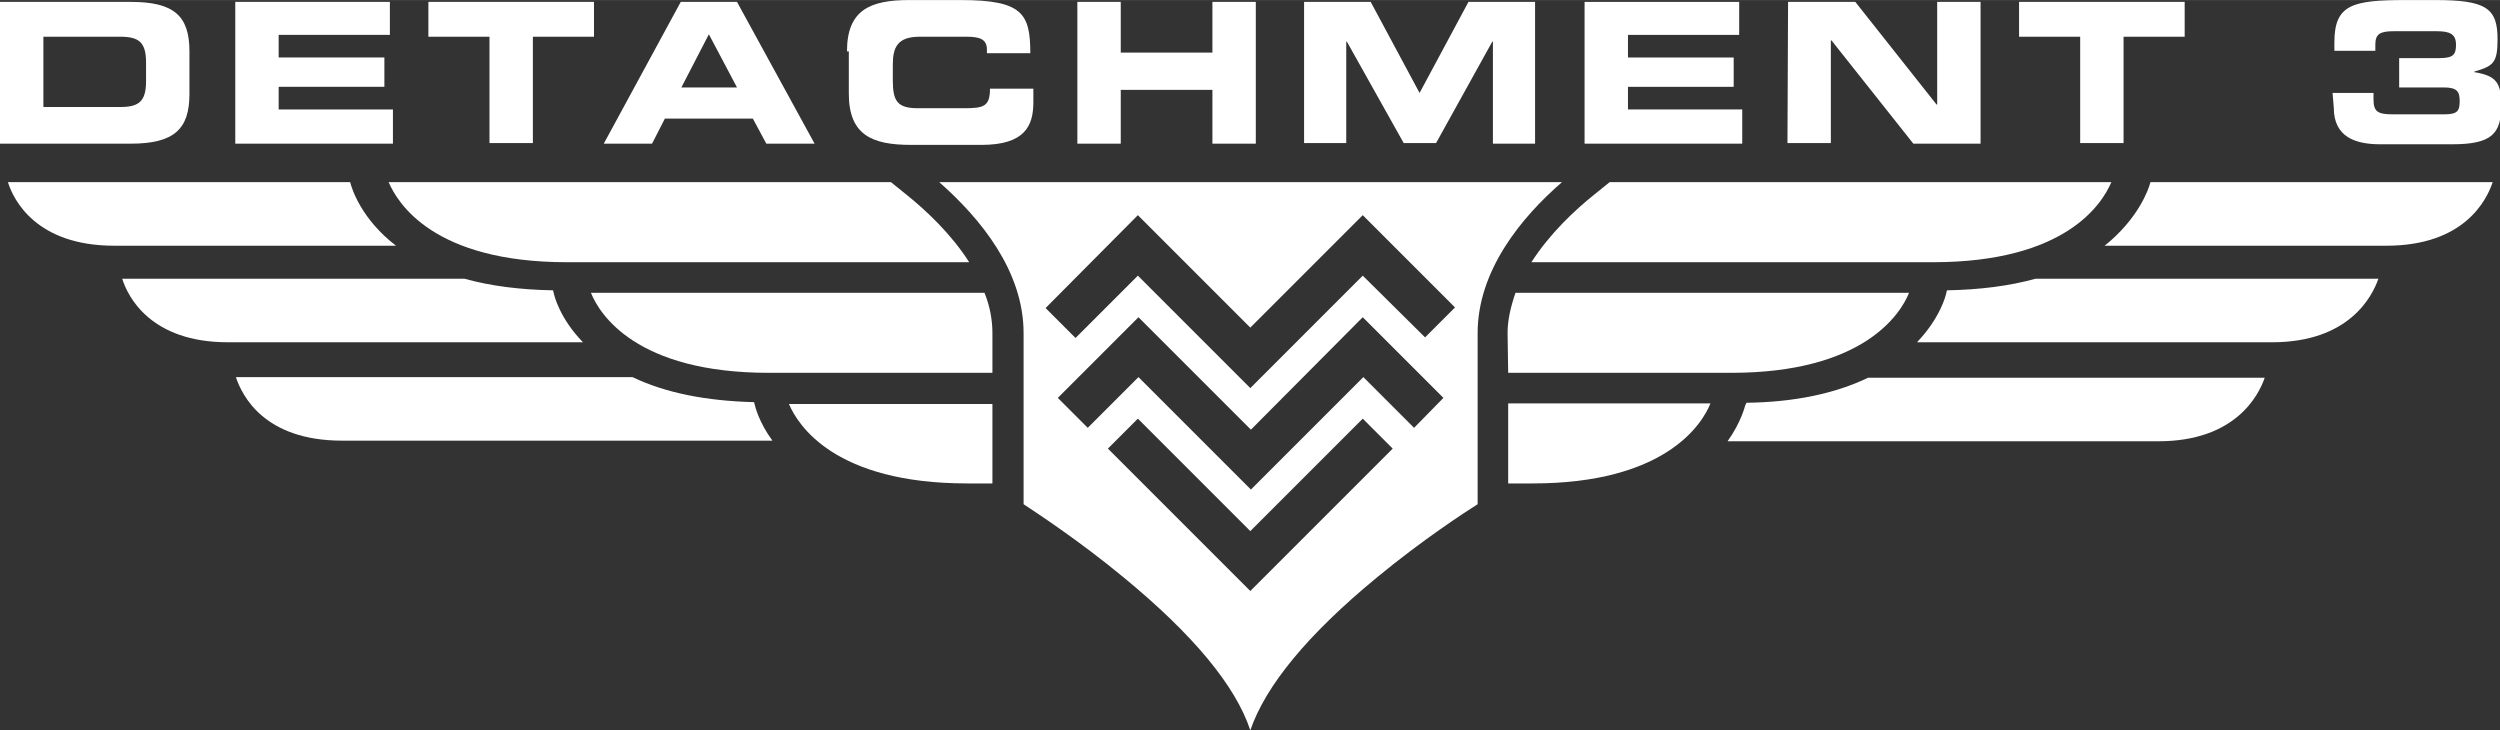
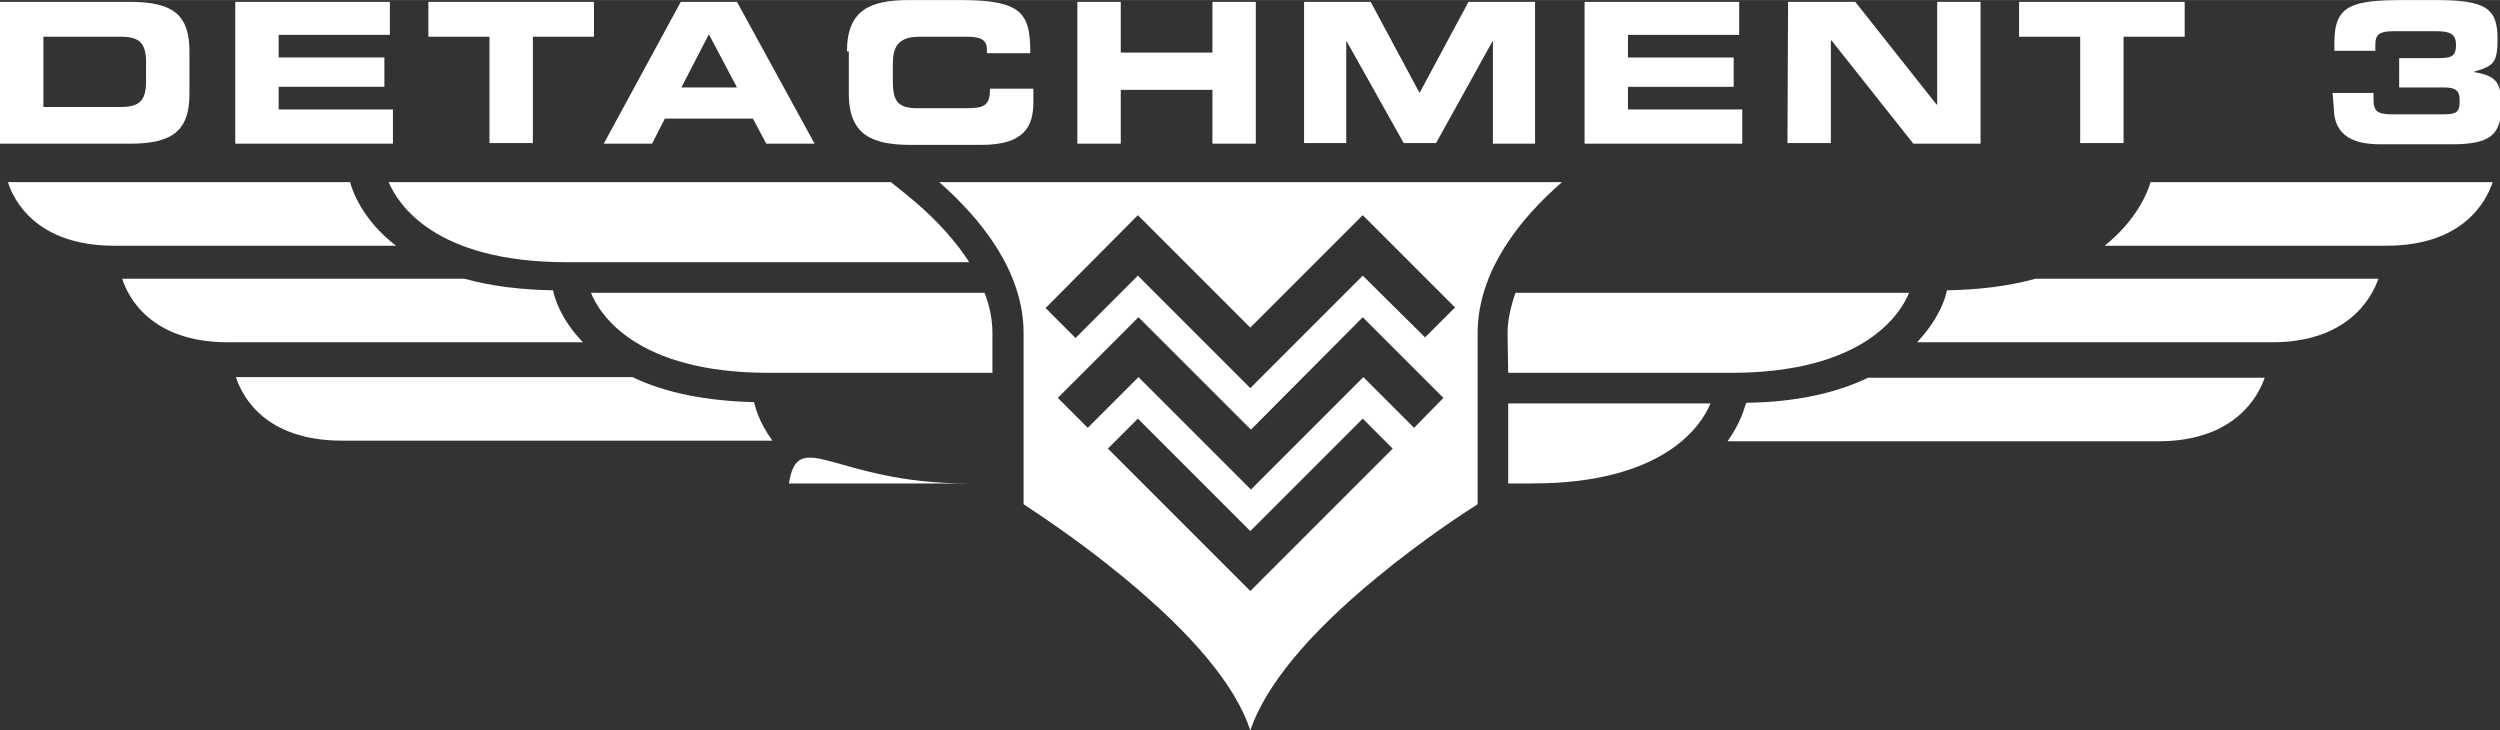
<svg xmlns="http://www.w3.org/2000/svg" version="1.1" id="Layer_1" x="0px" y="0px" width="204.57px" height="59.765px" viewBox="0 0 409.1 119.5" style="enable-background:new 0 0 409.1 119.5;" xml:space="preserve">
  <rect x="0" y="0" width="409.1" height="119.5" fill="#333333" stroke="none" />
  <style type="text/css">
	.st0{fill:#FFFFFF;}
</style>
  <g>
    <path class="st0" d="M0,0.3h21.4c7.1,0,9.6,2.3,9.6,8.1v7c0,5.7-2.5,8.1-9.6,8.1H0V0.3z M7.1,17.5h12.6c3,0,4.2-0.9,4.2-4.2v-3.1   c0-3.3-1.2-4.2-4.2-4.2H7.1V17.5z" />
    <path class="st0" d="M38.5,0.3h25.3v5.4H45.6v3.7h17.3v4.8H45.6v3.7h18.7v5.6H38.5V0.3z" />
    <path class="st0" d="M70.1,0.3h27.1V6h-10v17.4h-7.1V6h-10V0.3z" />
    <path class="st0" d="M111.4,0.3h9.2l12.7,23.2h-7.9l-2.2-4.1h-14.4l-2.1,4.1h-7.9L111.4,0.3z M111.5,14.3h9.1L116,5.6L111.5,14.3z" />
    <path class="st0" d="M138.6,8.4c0-6.8,3.8-8.4,10.2-8.4h8.4c10.1,0,11.4,2.2,11.4,8.7h-7.1V8.1c0-1.7-1.2-2.1-3.3-2.1h-7.7   c-3.7,0-4.4,1.8-4.4,4.6v2.5c0,3.4,0.7,4.6,4.1,4.6h7.6c3.2,0,4.2-0.3,4.2-3.2h7.1v2.2c0,3.9-1.4,7-8.5,7h-11.5   c-6.4,0-10.2-1.6-10.2-8.4V8.4z" />
    <path class="st0" d="M176.3,0.3h7.1v8.3h15V0.3h7.1v23.2h-7.1v-8.8h-15v8.8h-7.1V0.3z" />
    <path class="st0" d="M213.4,0.3h10.9l8,14.9l8-14.9h10.9v23.2h-6.9V6.8h-0.1L235,23.4h-5.3l-9.3-16.6h-0.1v16.6h-6.9L213.4,0.3   L213.4,0.3z" />
    <path class="st0" d="M259.3,0.3h25.3v5.4h-18.2v3.7h17.3v4.8h-17.3v3.7h18.7v5.6h-25.8L259.3,0.3L259.3,0.3z" />
    <path class="st0" d="M292.6,0.3h11l13.3,16.8h0.1V0.3h7.1v23.2h-11L299.7,6.6h-0.1v16.8h-7.1L292.6,0.3L292.6,0.3z" />
    <path class="st0" d="M330.4,0.3h27.1V6h-10v17.4h-7.1V6h-10L330.4,0.3L330.4,0.3z" />
    <path class="st0" d="M381.7,15.2h6.7v1c0,2,0.6,2.5,3.1,2.5h8.5c2.2,0,2.5-0.6,2.5-2.2c0-1.5-0.4-2.2-2.6-2.2h-7.3V9.5h6.6   c2.3,0,2.7-0.6,2.7-2.2c0-1.8-1.1-2.2-3.2-2.2h-7c-2.3,0-3,0.5-3,2.2v1h-6.7V6.9c0-6.2,3-6.9,11.7-6.9h4.8c8.3,0,10.2,1.3,10.2,6.4   c0,3.9-0.7,4.4-3.8,5.3v0.1c3.7,0.6,4.4,1.8,4.4,5.5c0,4.6-1.6,6.3-8,6.3h-11.8c-4.1,0-7.6-1.2-7.6-6L381.7,15.2L381.7,15.2z" />
    <g>
-       <path class="st0" d="M250.6,42.9h65.7c21.8,0,27.7-9.6,29.2-13.1h-82.1l-2.6,2.1C257.8,34.3,253.6,38.2,250.6,42.9z" />
      <path class="st0" d="M92.8,42.9h65.8c-3-4.7-7.1-8.5-10.2-11l0,0l-2.6-2.1H63.6C65.1,33.3,71,42.9,92.8,42.9z" />
      <path class="st0" d="M125.8,61h36.6v-6.5c0-2.1-0.4-4.4-1.3-6.6H96.7C98.1,51.4,104.1,61,125.8,61z" />
      <path class="st0" d="M246.8,61h36.5c21.6,0,27.7-9.6,29.1-13.1h-64.4c-0.8,2.3-1.3,4.5-1.3,6.6L246.8,61L246.8,61z" />
      <path class="st0" d="M250.8,79.1c21.6,0,27.7-9.6,29.1-13.1h-33.1v13.1C246.8,79.1,250.8,79.1,250.8,79.1z" />
-       <path class="st0" d="M158.3,79.1h4.1V66.1h-33.3C130.6,69.6,136.6,79.1,158.3,79.1z" />
+       <path class="st0" d="M158.3,79.1h4.1h-33.3C130.6,69.6,136.6,79.1,158.3,79.1z" />
      <path class="st0" d="M183.9,94.5c11.3,9.3,18.3,17.7,20.7,25c2.5-7.3,9.4-15.7,20.7-25c7.5-6.2,14.6-10.8,16.5-12v-28    c0-10.2,7.1-18.9,13.8-24.7H153.7c6.7,5.9,13.8,14.5,13.8,24.7v28C169.3,83.7,176.4,88.3,183.9,94.5z M204.6,96.7l-23.3-23.3    l4.9-4.9l18.4,18.4L223,68.5l4.9,4.9L204.6,96.7z M231.4,70l-8.3-8.3l-18.4,18.4l-18.4-18.4l-8.3,8.3l-4.9-4.9l13.2-13.2    l18.4,18.4L223,51.9l13.2,13.2L231.4,70z M186.2,35.2l18.4,18.4L223,35.2l15.1,15.1l-4.9,4.9L223,45.1l-18.4,18.4l-18.4-18.4    L176,55.3l-4.9-4.9L186.2,35.2z" />
    </g>
    <g>
      <path class="st0" d="M37.3,56h58.1c-3.8-3.9-4.7-7.6-4.8-8.1l-0.1-0.4c-5.4-0.1-10.2-0.7-14.5-1.9h-56C20.9,48.5,24.6,56,37.3,56z    " />
      <path class="st0" d="M318.5,47.9c-0.1,0.5-1,4.1-4.8,8.1h58.1c12.6,0,16.4-7.5,17.4-10.4h-56.1c-4.3,1.2-9.2,1.8-14.5,1.9    L318.5,47.9z" />
      <path class="st0" d="M56,72.1h70.4c-2.2-3-2.8-5.5-2.9-5.9l-0.1-0.4c-7.8-0.2-14.5-1.5-19.9-4.1H38.6C39.6,64.7,43.2,72.1,56,72.1    z" />
      <path class="st0" d="M285.6,66.3c-0.1,0.3-0.7,2.8-2.9,5.9h70.5c12.6,0,16.4-7.5,17.4-10.4h-64.9c-5.4,2.6-12.1,4-19.9,4.1    L285.6,66.3z" />
      <path class="st0" d="M344.4,40.2h46.1c12.7,0,16.4-7.4,17.4-10.4h-56C351.6,31,349.9,35.8,344.4,40.2z" />
      <path class="st0" d="M18.7,40.2h46.1c-5.6-4.3-7.2-9.2-7.5-10.4H1.3C2.2,32.7,5.9,40.2,18.7,40.2z" />
    </g>
  </g>
</svg>